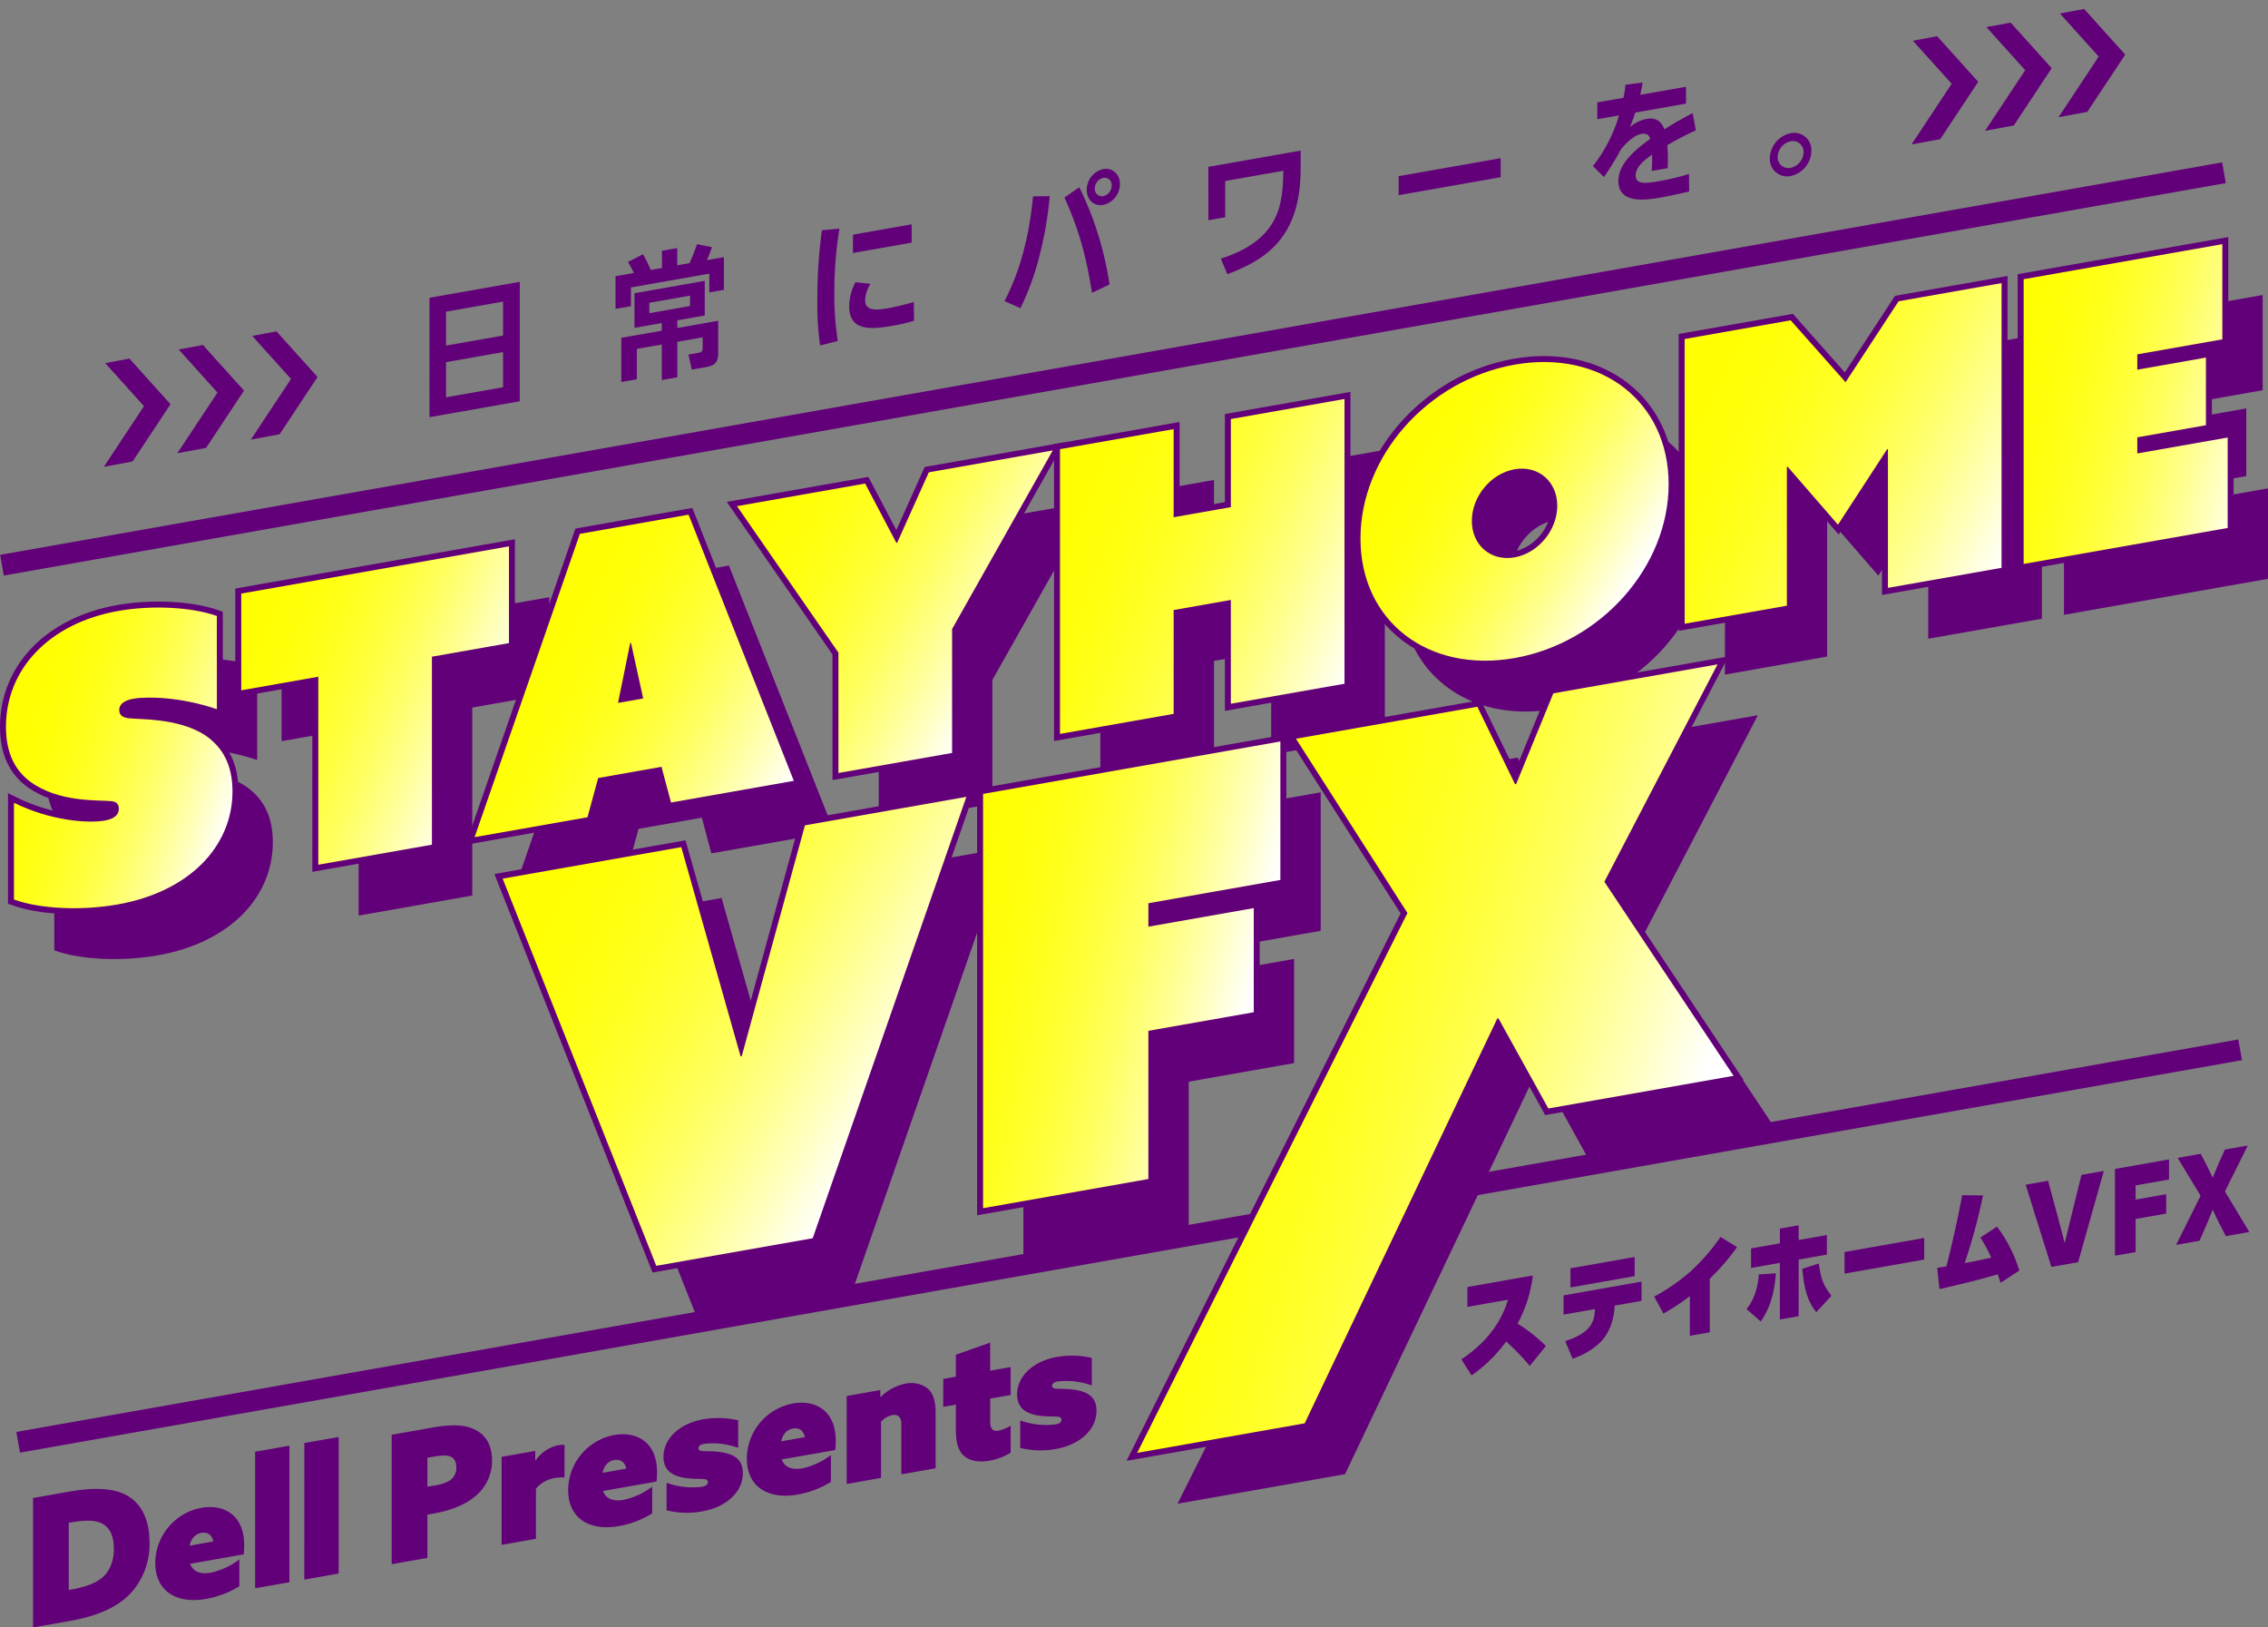
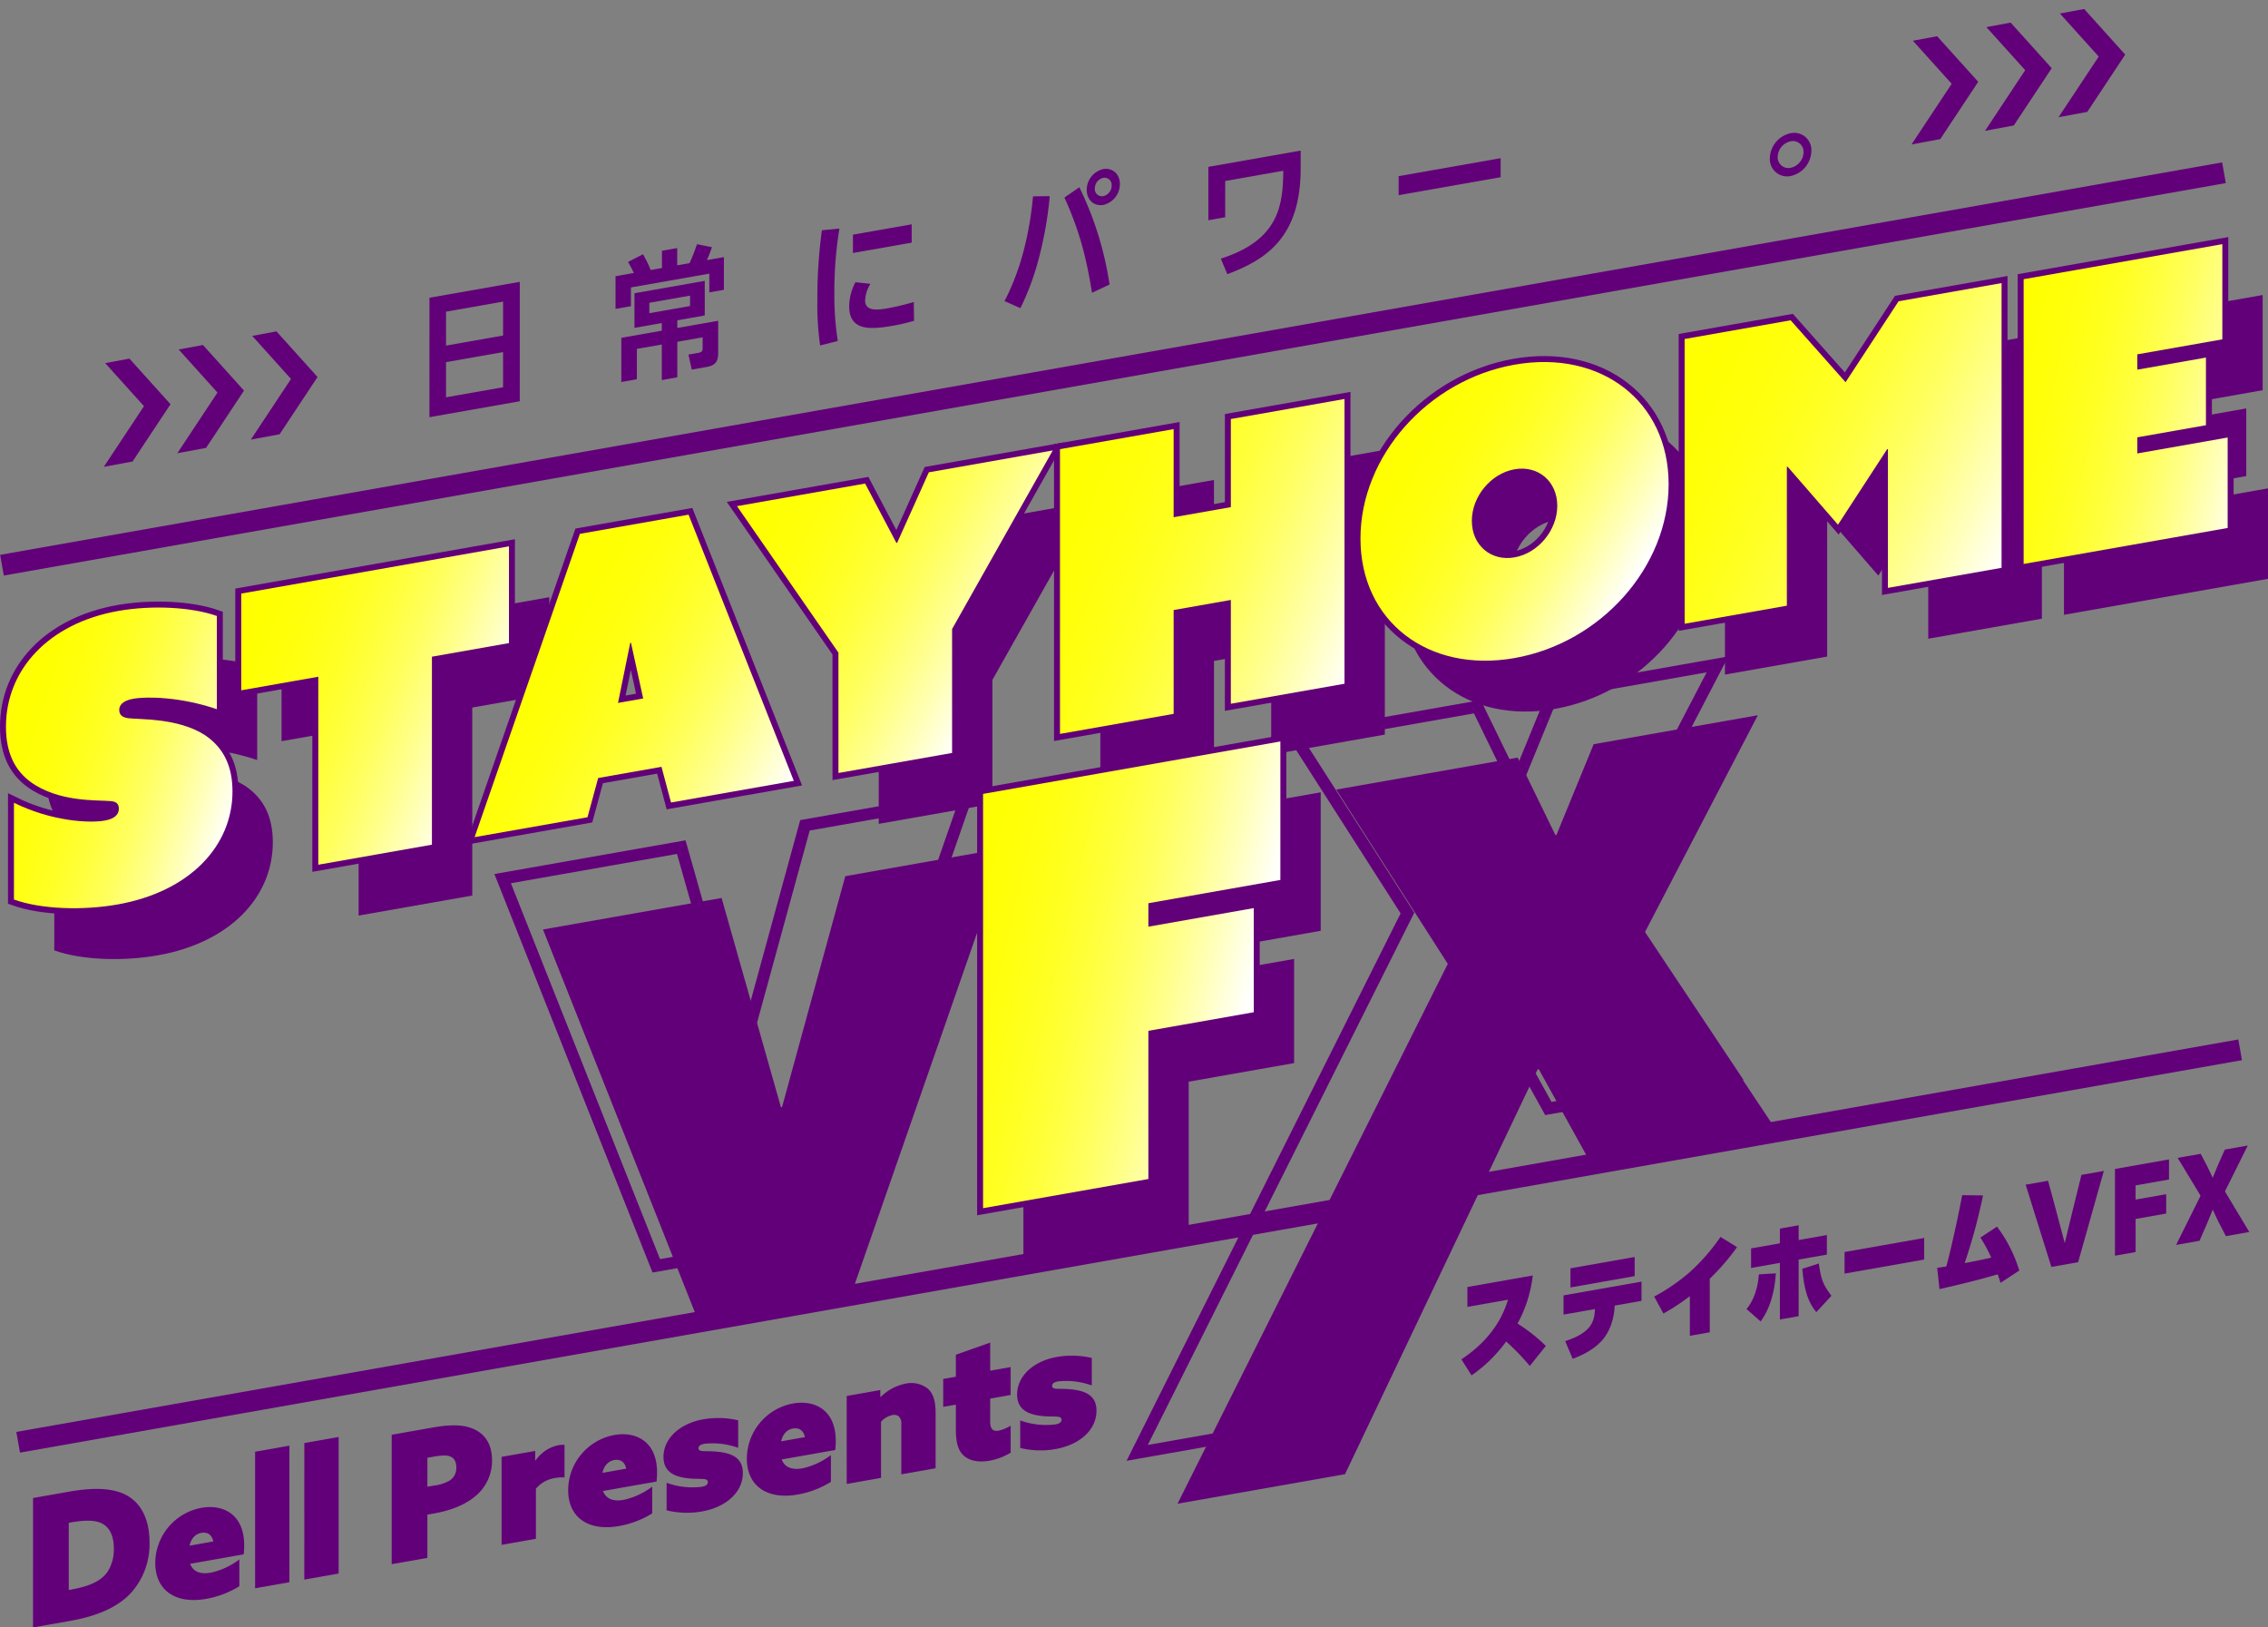
<svg xmlns="http://www.w3.org/2000/svg" xmlns:xlink="http://www.w3.org/1999/xlink" width="761.395" height="546.216" viewBox="0 0 761.395 546.216">
  <rect x="0" y="0" width="761.395" height="546.216" fill="#808080" stroke="none" />
  <defs>
    <linearGradient id="a" x1="0.006" y1="0.292" x2="0.987" y2="0.719" gradientUnits="objectBoundingBox">
      <stop offset="0" stop-color="#ff0" />
      <stop offset="0.134" stop-color="#ffff03" />
      <stop offset="0.261" stop-color="#ffff0f" />
      <stop offset="0.384" stop-color="#ff2" />
      <stop offset="0.506" stop-color="#ffff3d" />
      <stop offset="0.627" stop-color="#ffff5f" />
      <stop offset="0.747" stop-color="#ffff8a" />
      <stop offset="0.866" stop-color="#ffffbc" />
      <stop offset="0.982" stop-color="#fffff5" />
      <stop offset="1" stop-color="#fff" />
    </linearGradient>
    <linearGradient id="b" x1="-0.02" y1="0.178" x2="0.92" y2="0.634" xlink:href="#a" />
    <linearGradient id="c" x1="0.138" y1="0.388" x2="0.976" y2="0.866" xlink:href="#a" />
    <linearGradient id="d" x1="0.02" y1="0.138" x2="0.87" y2="0.618" xlink:href="#a" />
    <linearGradient id="e" x1="-0.053" y1="0.228" x2="1.053" y2="0.771" xlink:href="#a" />
    <linearGradient id="f" x1="0.103" y1="0.264" x2="0.897" y2="0.736" xlink:href="#a" />
    <linearGradient id="g" x1="-0.031" y1="0.215" x2="1.031" y2="0.785" xlink:href="#a" />
    <linearGradient id="h" x1="-0.143" y1="0.268" x2="1.135" y2="0.739" xlink:href="#a" />
    <linearGradient id="i" x1="0.024" y1="0.134" x2="0.861" y2="0.612" xlink:href="#a" />
    <linearGradient id="j" x1="-0.138" y1="0.265" x2="0.862" y2="0.633" xlink:href="#a" />
    <linearGradient id="k" x1="0.089" y1="0.326" x2="0.884" y2="0.674" xlink:href="#a" />
    <clipPath id="l">
      <path d="M431.011,233.137,353.6,247.467l-.3-34.669,77.407-14.33Z" transform="translate(-353.309 -198.468)" fill="none" />
    </clipPath>
    <clipPath id="m">
      <path d="M259.071,263.794l-77.407,14.33-.3-34.669,77.407-14.33Z" transform="translate(-181.369 -229.125)" fill="none" />
    </clipPath>
  </defs>
  <g transform="translate(-172.342 -198.468)">
    <rect width="757.49" height="7.056" transform="translate(177.822 679.064) rotate(-10.014)" fill="#620079" />
    <g transform="translate(187.881 297.485)">
      <path d="M179.465,326.6c12.424,6.12,24.968,6.946,30.474,5.975,3.844-.678,4.737-2.418,4.74-4,0-1.846-1.154-2.435-2.82-2.541-4.479-.392-17.411.431-26.888-6.477-4.864-3.628-8.192-9.247-8.192-18.488,0-19.141,14.337-34.734,37.769-38.867,11.266-1.983,24.583-1.3,33.033,1.7v31.282c-12.036-4.084-23.3-4.338-28.038-3.5-3.713.657-4.74,2.291-4.74,3.741,0,1.977,1.408,2.524,2.947,2.781,3.844.508,16.642-.166,25.734,5.626,6.275,4.172,9.346,10.363,9.346,18.943,0,18.346-14.34,33.682-38.666,37.97-11.651,2.054-25.607,1.609-34.7-1.669Z" transform="translate(-176.779 -139.114)" fill="#620079" />
      <path d="M225.026,299.017l-25.868,4.56V271.105l89.882-15.847V287.73l-25.864,4.56v63.1l-38.154,6.727Z" transform="translate(-120.171 -153.834)" fill="#620079" />
-       <path d="M256.693,258.679l36.492-6.434,35.334,89.339-41.228,7.271L284.1,336.879l-21.258,3.748L259.252,353.8l-37.9,6.681Zm21.255,55.258-4.1-18.682-.254.046-4.1,20.129Z" transform="translate(-64.021 -161.455)" fill="#620079" />
      <path d="M280.37,314l-34.06-49.17,43.021-7.588,10.5,19.931.254-.046,10.631-23.655,41.609-7.338-33.8,59.949V347.67L280.37,354.4Z" transform="translate(-0.9 -176.906)" fill="#620079" />
      <path d="M277.033,258.084l38.154-6.727v29.574l19.208-3.388v-29.57l38.154-6.727,0,95.568-38.15,6.727,0-34.843-19.2,3.385v34.847l-38.154,6.727Z" transform="translate(76.814 -189.28)" fill="#620079" />
      <path d="M357.341,238.619c29.066-5.125,51.729,12.392,51.725,40.116s-22.659,53.228-51.725,58.353-51.725-12.4-51.725-40.113S328.279,243.744,357.341,238.619Zm0,64.675c7.941-1.4,14.344-9.127,14.344-17.309s-6.4-13.656-14.34-12.254S343,282.858,343,291.043,349.4,304.695,357.337,303.294Z" transform="translate(149.115 -198.171)" fill="#620079" />
      <path d="M336.447,248.984l35.592-6.275,18.435,20.778,17.8-27.167,34.572-6.1,0,95.569-38.154,6.727v-46.6l-.258.046-16.511,25.352-16.9-19.462-.261.046,0,46.6-34.31,6.05Z" transform="translate(227.102 -217.155)" fill="#620079" />
      <path d="M368.693,238.282l66.7-11.76,0,31.949-28.55,5.033v5.146l23.048-4.066v22.709l-23.048,4.062,0,5.411,30.34-5.351v30.361l-68.494,12.078Z" transform="translate(308.669 -226.522)" fill="#620079" />
    </g>
    <g transform="translate(354.626 438.521)">
      <path d="M224.022,306.531l59.963-10.574,19.924,70.234.374-.064,21.226-77.49,54.189-9.558-51.58,148.144L275.6,436.48Z" transform="translate(-224.022 -234.617)" fill="#620079" />
      <path d="M269.718,291.41l99.811-17.6,0,46.48-44.316,7.814v7.871l35.38-6.237,0,34.953-35.38,6.237v49.741l-55.494,9.787Z" transform="translate(-108.434 -247.937)" fill="#620079" />
      <path d="M375.109,349.936l-37.43-58.5L398.57,280.7l12.664,26,.371-.067,12.48-30.431,55.117-9.717-37.988,72.955L484.6,404.573l-62.193,10.966L405.646,385.27l-.374.067L340.615,521.206l-56.239,9.918Z" transform="translate(-71.356 -266.481)" fill="#620079" />
    </g>
    <g transform="translate(174.342 280.416)">
      <path d="M175.629,321.765c12.424,6.12,24.968,6.946,30.474,5.975,3.844-.678,4.737-2.418,4.74-4,0-1.846-1.154-2.435-2.82-2.541-4.479-.392-17.411.434-26.888-6.477-4.864-3.628-8.192-9.247-8.192-18.488,0-19.141,14.337-34.734,37.769-38.867,11.266-1.984,24.583-1.3,33.033,1.7v31.282c-12.036-4.084-23.3-4.338-28.038-3.5-3.713.656-4.74,2.291-4.74,3.741,0,1.977,1.408,2.524,2.947,2.781,3.844.508,16.642-.166,25.734,5.626,6.275,4.172,9.346,10.366,9.346,18.943,0,18.346-14.34,33.682-38.666,37.97-11.651,2.054-25.607,1.609-34.7-1.669Z" transform="translate(-172.943 -134.278)" fill="none" stroke="#620079" stroke-linecap="round" stroke-width="4" />
      <path d="M221.19,294.181l-25.868,4.56V266.27L285.2,250.422v32.471l-25.864,4.56v63.1l-38.15,6.727Z" transform="translate(-116.335 -148.998)" fill="none" stroke="#620079" stroke-linecap="round" stroke-width="4" />
      <path d="M252.861,253.843l36.488-6.434,35.334,89.339-41.228,7.271-3.194-11.976L259,335.792l-3.586,13.172-37.9,6.681ZM274.112,309.1l-4.1-18.678-.254.042-4.1,20.129Z" transform="translate(-60.185 -156.62)" fill="none" stroke="#620079" stroke-linecap="round" stroke-width="4" />
      <path d="M276.534,309.166,242.474,260l43.021-7.585,10.5,19.928.254-.046,10.631-23.655L348.49,241.3l-33.8,59.949,0,41.585-38.151,6.727Z" transform="translate(2.936 -172.07)" fill="none" stroke="#620079" stroke-linecap="round" stroke-width="4" />
      <path d="M273.2,253.248l38.154-6.727v29.574l19.208-3.388v-29.57l38.154-6.727v95.568L330.559,338.7l0-34.843-19.2,3.385v34.847L273.2,348.82Z" transform="translate(80.65 -184.444)" fill="none" stroke="#620079" stroke-linecap="round" stroke-width="4" />
      <path d="M353.5,233.783c29.066-5.125,51.728,12.392,51.725,40.116s-22.659,53.229-51.725,58.353-51.725-12.4-51.725-40.113S324.443,238.908,353.5,233.783Zm0,64.675c7.941-1.4,14.344-9.127,14.344-17.309s-6.4-13.656-14.34-12.254-14.34,9.127-14.34,17.312S345.567,299.859,353.5,298.458Z" transform="translate(152.951 -193.335)" fill="none" stroke="#620079" stroke-linecap="round" stroke-width="4" />
      <path d="M332.611,244.148l35.592-6.275,18.438,20.778,17.8-27.167,34.572-6.1,0,95.568-38.15,6.727,0-46.6-.258.046-16.511,25.352-16.9-19.462-.258.046v46.6l-34.31,6.053Z" transform="translate(230.938 -212.319)" fill="none" stroke="#620079" stroke-linecap="round" stroke-width="4" />
      <path d="M364.857,233.446l66.7-11.76,0,31.949-28.55,5.033v5.146l23.048-4.066v22.709l-23.048,4.062,0,5.411,30.34-5.347V316.94l-68.494,12.078Z" transform="translate(312.505 -221.686)" fill="none" stroke="#620079" stroke-linecap="round" stroke-width="4" />
      <path d="M175.629,321.765c12.424,6.12,24.968,6.946,30.474,5.975,3.844-.678,4.737-2.418,4.74-4,0-1.846-1.154-2.435-2.82-2.541-4.479-.392-17.411.434-26.888-6.477-4.864-3.628-8.192-9.247-8.192-18.488,0-19.141,14.337-34.734,37.769-38.867,11.266-1.984,24.583-1.3,33.033,1.7v31.282c-12.036-4.084-23.3-4.338-28.038-3.5-3.713.656-4.74,2.291-4.74,3.741,0,1.977,1.408,2.524,2.947,2.781,3.844.508,16.642-.166,25.734,5.626,6.275,4.172,9.346,10.366,9.346,18.943,0,18.346-14.34,33.682-38.666,37.97-11.651,2.054-25.607,1.609-34.7-1.669Z" transform="translate(-172.943 -134.278)" fill="url(#a)" />
      <path d="M221.19,294.181l-25.868,4.56V266.27L285.2,250.422v32.471l-25.864,4.56v63.1l-38.15,6.727Z" transform="translate(-116.335 -148.998)" fill="url(#b)" />
      <path d="M252.861,253.843l36.488-6.434,35.334,89.339-41.228,7.271-3.194-11.976L259,335.792l-3.586,13.172-37.9,6.681ZM274.112,309.1l-4.1-18.678-.254.042-4.1,20.129Z" transform="translate(-60.185 -156.62)" fill="url(#c)" />
      <path d="M276.534,309.166,242.474,260l43.021-7.585,10.5,19.928.254-.046,10.631-23.655L348.49,241.3l-33.8,59.949,0,41.585-38.151,6.727Z" transform="translate(2.936 -172.07)" fill="url(#d)" />
      <path d="M273.2,253.248l38.154-6.727v29.574l19.208-3.388v-29.57l38.154-6.727v95.568L330.559,338.7l0-34.843-19.2,3.385v34.847L273.2,348.82Z" transform="translate(80.65 -184.444)" fill="url(#e)" />
      <path d="M353.5,233.783c29.066-5.125,51.728,12.392,51.725,40.116s-22.659,53.229-51.725,58.353-51.725-12.4-51.725-40.113S324.443,238.908,353.5,233.783Zm0,64.675c7.941-1.4,14.344-9.127,14.344-17.309s-6.4-13.656-14.34-12.254-14.34,9.127-14.34,17.312S345.567,299.859,353.5,298.458Z" transform="translate(152.951 -193.335)" fill="url(#f)" />
      <path d="M332.611,244.148l35.592-6.275,18.438,20.778,17.8-27.167,34.572-6.1,0,95.568-38.15,6.727,0-46.6-.258.046-16.511,25.352-16.9-19.462-.258.046v46.6l-34.31,6.053Z" transform="translate(230.938 -212.319)" fill="url(#g)" />
      <path d="M364.857,233.446l66.7-11.76,0,31.949-28.55,5.033v5.146l23.048-4.066v22.709l-23.048,4.062,0,5.411,30.34-5.347V316.94l-68.494,12.078Z" transform="translate(312.505 -221.686)" fill="url(#h)" />
    </g>
    <g transform="translate(183.438 649.088)">
      <path d="M175.52,343.1l12.1-2.132c8.725-1.539,15.3-1.2,19.783,1.493,4.655,2.774,7.218,8.206,7.218,15.523a24.427,24.427,0,0,1-6,16.716c-4.189,4.641-10.648,7.881-20.771,9.664l-12.336,2.174Zm12.452,30.8c7.624-1.341,10.709-3.445,12.508-5.982a13.5,13.5,0,0,0,2.157-7.821c0-4.08-1.225-6.8-3.607-8.245-2.562-1.525-6.406-1.327-11.114-.5l-.409.074v22.557Z" transform="translate(-175.52 -290.942)" fill="#620079" />
      <path d="M215.366,368.35A31.741,31.741,0,0,1,204.2,372.6c-10.126,1.782-17.051-2.757-17.051-12.113a18.926,18.926,0,0,1,15.537-18.456c7.038-1.242,14.312,1.973,14.312,12.593a25.05,25.05,0,0,1-.177,3.028l-17.976,3.17c1.1,2.926,3.837,3.526,6.921,2.982a24.214,24.214,0,0,0,9.6-4.454Zm-8.732-15.018c-.522-2.608-2.326-3.191-4.01-2.891-2.04.357-3.438,1.92-3.96,4.3Z" transform="translate(-146.117 -286.582)" fill="#620079" />
      <path d="M196.64,337.97l11.52-2.03v45.834L196.64,383.8Z" transform="translate(-122.097 -301.351)" fill="#620079" />
      <path d="M201.325,337.147l11.52-2.033v45.834l-11.524,2.033Z" transform="translate(-110.256 -303.44)" fill="#620079" />
      <path d="M209.632,337.164l13.673-2.414c5.467-.964,9.54-1.024,12.685.042,4.362,1.451,7.327,4.888,7.327,10.949a15.331,15.331,0,0,1-6.282,12.568c-3.258,2.552-7.737,4.306-13.5,5.323l-1.92.339v14.517L209.632,380.6Zm14.136,17.065a14.117,14.117,0,0,0,5.411-1.737,5.065,5.065,0,0,0,2.153-4.4c0-1.98-.815-3.275-2.326-3.731-1.1-.342-2.559-.328-5.587.2l-1.8.318,0,9.72Z" transform="translate(-89.233 -306.232)" fill="#620079" />
      <path d="M220.085,339.9l11.291-1.991v3.18l.113.042a12.307,12.307,0,0,1,7.62-5.128,9.9,9.9,0,0,1,2.1-.127v10.92a14.461,14.461,0,0,0-3.141.194,10.464,10.464,0,0,0-6.459,3.6v16.8l-11.52,2.033Z" transform="translate(-62.793 -301.551)" fill="#620079" />
      <path d="M254.638,361.425a31.743,31.743,0,0,1-11.171,4.25c-10.126,1.786-17.051-2.757-17.051-12.11a18.927,18.927,0,0,1,15.537-18.459c7.038-1.242,14.312,1.973,14.312,12.593a25.9,25.9,0,0,1-.173,3.032L238.113,353.9c1.1,2.923,3.84,3.522,6.921,2.979a24.231,24.231,0,0,0,9.6-4.451Zm-8.732-15.018c-.522-2.608-2.322-3.187-4.01-2.891-2.037.36-3.438,1.92-3.96,4.3Z" transform="translate(-46.778 -304.099)" fill="#620079" />
      <path d="M236.529,355.046a25.486,25.486,0,0,0,11.757,1.348c1.394-.247,2.093-.727,2.093-1.567,0-1.62-2.559-.808-6.865-1.31-5.527-.646-8.03-2.961-8.03-7.221.057-6.371,5.76-11.213,13.324-12.547a29.542,29.542,0,0,1,11.75.325v9.237a24.986,24.986,0,0,0-11.344-1.355c-1.394.244-1.98.77-1.98,1.486,0,1.5,2.386.72,6.752,1.214,5.527.646,8.146,2.7,8.146,7.2-.06,6.611-5.937,11.425-13.673,12.791a28.806,28.806,0,0,1-11.93-.357Z" transform="translate(-23.841 -307.994)" fill="#620079" />
      <path d="M271.632,358.428a31.741,31.741,0,0,1-11.171,4.249c-10.126,1.786-17.051-2.756-17.048-12.11a18.924,18.924,0,0,1,15.533-18.459c7.041-1.242,14.316,1.973,14.316,12.593a25.063,25.063,0,0,1-.176,3.028L255.111,350.9c1.1,2.926,3.837,3.526,6.918,2.982a24.207,24.207,0,0,0,9.6-4.451ZM262.9,343.41c-.522-2.608-2.326-3.187-4.013-2.891-2.037.36-3.434,1.92-3.957,4.3Z" transform="translate(-3.782 -311.68)" fill="#620079" />
      <path d="M252.913,334.309l11.287-1.991V334.6l.116.039a16.726,16.726,0,0,1,8.319-4.468,9.092,9.092,0,0,1,7.331,1.525c1.863,1.532,2.8,4.009,2.8,8.326v18.541l-11.52,2.033V343.86a3.5,3.5,0,0,0-.815-2.679,2.571,2.571,0,0,0-2.213-.448,6.923,6.923,0,0,0-3.78,2.223l0,18.841-11.52,2.033Z" transform="translate(20.236 -316.394)" fill="#620079" />
      <path d="M284.728,363.087a20.839,20.839,0,0,1-7.158,2.7c-3.547.625-6.575.021-8.435-1.574-1.631-1.391-2.8-3.706-2.8-8.806l0-8.457-4.25.748v-9.36l4.246-.748V330.21l11.52-4.069v9.42l6.868-1.211v9.364l-6.865,1.211,0,7.617c0,2.34.7,3.537,2.852,3.155a13.791,13.791,0,0,0,4.017-1.669Z" transform="translate(43.467 -326.14)" fill="#620079" />
      <path d="M270.163,349.117a25.565,25.565,0,0,0,11.753,1.348c1.394-.247,2.093-.727,2.1-1.567,0-1.62-2.562-.808-6.868-1.309-5.527-.646-8.03-2.965-8.026-7.225.056-6.367,5.76-11.213,13.32-12.547a29.56,29.56,0,0,1,11.753.328l0,9.233a25.066,25.066,0,0,0-11.34-1.355c-1.4.247-1.98.77-1.98,1.486,0,1.507,2.386.72,6.752,1.214,5.527.646,8.143,2.7,8.143,7.2-.056,6.611-5.933,11.421-13.673,12.787a28.73,28.73,0,0,1-11.926-.353Z" transform="translate(61.237 -322.995)" fill="#620079" />
    </g>
    <g transform="translate(341.086 421.452)">
      <path d="M220.186,301.694l59.963-10.574,19.924,70.234.374-.064,21.226-77.49,54.189-9.558-51.58,148.144-52.516,9.258Z" transform="translate(-220.186 -229.781)" fill="none" stroke="#620079" stroke-linecap="round" stroke-width="4" />
      <path d="M265.882,286.574l99.811-17.6,0,46.48-44.317,7.814v7.871l35.38-6.237,0,34.953-35.38,6.237v49.741l-55.495,9.787Z" transform="translate(-104.598 -243.101)" fill="none" stroke="#620079" stroke-linecap="round" stroke-width="4" />
      <path d="M371.273,345.1l-37.43-58.5,60.891-10.737,12.664,26,.371-.067,12.48-30.431,55.117-9.717L437.381,334.6l43.385,65.137L418.572,410.7,401.81,380.434l-.374.067L336.779,516.37l-56.239,9.918Z" transform="translate(-67.52 -261.645)" fill="none" stroke="#620079" stroke-linecap="round" stroke-width="4" />
-       <path d="M220.186,301.694l59.963-10.574,19.924,70.234.374-.064,21.226-77.49,54.189-9.558-51.58,148.144-52.516,9.258Z" transform="translate(-220.186 -229.781)" fill="url(#i)" />
      <path d="M265.882,286.574l99.811-17.6,0,46.48-44.317,7.814v7.871l35.38-6.237,0,34.953-35.38,6.237v49.741l-55.495,9.787Z" transform="translate(-104.598 -243.101)" fill="url(#j)" />
-       <path d="M371.273,345.1l-37.43-58.5,60.891-10.737,12.664,26,.371-.067,12.48-30.431,55.117-9.717L437.381,334.6l43.385,65.137L418.572,410.7,401.81,380.434l-.374.067L336.779,516.37l-56.239,9.918Z" transform="translate(-67.52 -261.645)" fill="url(#k)" />
    </g>
    <g transform="translate(662.942 582.948)">
      <path d="M334.35,350.125a80.586,80.586,0,0,0-7.934-8.213,48.378,48.378,0,0,1-11.626,11.372l-3.413-5.382c11.277-7.475,14.376-15.946,15.664-20.009L313.395,330.3v-6.667l21.961-3.876a44.736,44.736,0,0,1-5.114,16.141,57.328,57.328,0,0,1,9.5,7.5Z" transform="translate(-311.376 -276.146)" fill="#620079" />
      <path d="M321.648,346.24c8.774-2.838,9.816-6.533,9.992-10.758l-10.546,1.857v-6.452l26.175-4.617v6.456l-9.014,1.588c-.035,1.264-.314,7.479-4.49,11.979-3.134,3.35-7.521,5.093-9.607,5.891ZM344.971,318v6.424l-21.544,3.8V321.8Z" transform="translate(-286.794 -280.598)" fill="#620079" />
      <path d="M348.37,348.1l-6.681,1.175v-13.3a76.191,76.191,0,0,1-8.877,5.831l-3.1-5.693a64.885,64.885,0,0,0,12.043-8.291,67.658,67.658,0,0,0,10.232-11.736l5.534,3.434a76.233,76.233,0,0,1-9.156,10.613Z" transform="translate(-264.982 -285.422)" fill="#620079" />
      <path d="M338.5,343.1c.907-1.126,3.621-4.475,4.14-11.63l5.711-.36c-.66,9.978-4,14.619-5.118,16.14Zm11.206-27,6.3-1.112v4.948l9.47-1.67v6.561L356,326.493v19l-6.3,1.112v-19l-9.674,1.7v-6.561l9.674-1.7Zm12.219,28.035c-2.714-3.251-4.1-7.38-4.7-14.552l5.534-1.765c.8,5.485,1.394,7.031,4.246,10.832Z" transform="translate(-242.771 -288.222)" fill="#620079" />
      <path d="M374.555,316.19v7.243l-26.733,4.716v-7.243Z" transform="translate(-219.186 -285.169)" fill="#620079" />
      <path d="M376.712,322.677A47.162,47.162,0,0,1,384.2,337.42l-6.3,4.122c-.42-1.359-.593-1.832-.942-2.845-7.8,2.234-12.318,3.279-19.557,4.952l-.766-7.14c.868-.12,2.5-.371,3.064-.47,1.7-6.251,4.1-17.252,5.323-23.919l7,.088a190.809,190.809,0,0,1-6.159,22.709c3.935-.731,4.419-.854,8.908-1.825a48.237,48.237,0,0,0-3.621-6.745Z" transform="translate(-196.898 -295.464)" fill="#620079" />
      <path d="M372.567,313.115l2.785,10.3,2.817,10.62,2.82-11.612,2.785-11.284,7.518-1.324-8.63,30.633-8.983,1.585-8.63-27.594Z" transform="translate(-175.61 -301.295)" fill="#620079" />
      <path d="M390.739,320.394v6.491L380.472,328.7V339.81l-6.928,1.221V311.92l18.135-3.2v6.741l-11.206,1.973V322.2Z" transform="translate(-154.124 -304.06)" fill="#620079" />
      <path d="M393.452,313.853l2.262-5.1,7.7-1.355-7.663,15.4,8.178,13.617-7.864,1.387-2.612-5.061-1.807-3.837-1.811,4.475-2.612,5.982-7.864,1.387,8.213-16.508-7.694-12.7,7.73-1.362,2.262,4.3,1.775,3.741Z" transform="translate(-139.412 -307.401)" fill="#620079" />
    </g>
    <g transform="translate(316.514 226.175)">
      <path d="M213.231,230.609l30.318-5.34-.007,40.081-30.318,5.34Zm24.707,18.237L218.79,252.22l0,11.8,19.148-3.374Zm0-16.942-19.148,3.374,0,11.386,19.148-3.374Z" transform="translate(-213.224 -158.381)" fill="#620079" />
      <path d="M255.767,228.054a61.276,61.276,0,0,0,2.5-6.364l5.033,1c-.8,2.255-1.115,2.947-1.694,4.341l5.7-1.006,0,10.97-4.9.865v-6.29L236.09,236.2l0,6.29-5.164.907V232.43l6.145-1.084c-.8-1.7-1.645-3.152-1.955-3.7l5.033-2.584a41.607,41.607,0,0,1,2.577,5.284l3.784-.664,0-5.788,5.121-.9v5.785Zm-4.1,21.749,13.712-2.414v10.6c0,2.294-.314,4.278-3.745,4.881l-5.121.9-1.108-5.033,3.427-.6c1.249-.222,1.338-.836,1.338-1.571V252.94l-8.506,1.5V266.37l-5.21.921,0-11.933-8.372,1.472v10.19l-5.213.918,0-14.827,13.581-2.39v-2.573l-9.17,1.613,0-11.612,23.595-4.158v11.616l-9.219,1.624Zm4.274-10.853-13.67,2.407v3.487l13.67-2.407Z" transform="translate(-168.454 -167.434)" fill="#620079" />
      <path d="M251.053,260.465a94.434,94.434,0,0,1-.932-15.075,168.619,168.619,0,0,1,1.521-23.591l5.88-.575a131.969,131.969,0,0,0-1.7,21.692,100.622,100.622,0,0,0,1.154,16.045Zm31.522-8.3a55.831,55.831,0,0,1-7.341,1.708c-7.617,1.341-14.429,1.62-14.429-6.6a17.812,17.812,0,0,1,2.1-8.037l5.03.54a11.379,11.379,0,0,0-1.779,5.591c0,3.537,3.784,3.282,7.433,2.637a84.055,84.055,0,0,0,8.9-2.121Zm-.791-32.362,0,6.152-19.723,3.473,0-6.152Z" transform="translate(-119.893 -172.22)" fill="#620079" />
      <path d="M267.919,258.916c3.032-5.817,7.888-16.952,9.583-35.154l5.608-.071a124.817,124.817,0,0,1-3.607,20.651,87.252,87.252,0,0,1-6.24,16.935Zm29.39-2.792c-1.779-10.793-3.784-19.85-9.258-31.97l4.991-3.452a111.113,111.113,0,0,1,10.144,32.648Zm9.353-36.488a7.194,7.194,0,0,1-5.562,7c-3.074.54-5.566-1.638-5.566-5.037A7.148,7.148,0,0,1,301.1,214.6C304.036,214.084,306.662,216.145,306.662,219.636Zm-8.414,1.482a2.409,2.409,0,0,0,2.852,2.573,3.657,3.657,0,0,0,2.8-3.572,2.4,2.4,0,0,0-2.8-2.577A3.663,3.663,0,0,0,298.248,221.118Z" transform="translate(-74.873 -185.562)" fill="#620079" />
      <path d="M287.313,218.248l30.989-5.46,0,6.06c0,23.094-11.626,30.555-24.625,35.415l-2.178-5.22c19.9-6.3,20.838-18.449,20.972-29.489l-19.5,3.434,0,12.163-5.654,1Z" transform="translate(-25.825 -189.952)" fill="#620079" />
      <path d="M339.653,213.509v6.381l-34.243,6.032,0-6.381Z" transform="translate(19.961 -188.128)" fill="#620079" />
-       <path d="M358.443,222.363a104.907,104.907,0,0,0-9.572,4.945c.085.854.177,2.721.173,4.648,0,.967,0,1.744-.088,3.092l-5.34.942a45.151,45.151,0,0,0,.131-5.485c-2.181,1.574-5.517,3.953-5.517,6.985,0,3.074,3.424,2.7,7.387,2A79.164,79.164,0,0,0,356.124,237l.088,5.9c-5.164,1.137-6.812,1.521-9.081,1.92-5.658,1-14.7,2.358-14.7-5.538,0-5.739,5.8-10.571,10.691-14.047-.268-.784-.713-2.079-2.937-1.687-2.937.519-5.788,3.865-6.946,5.266a86.945,86.945,0,0,1-5.658,9.212l-3.7-3.667a50.65,50.65,0,0,0,8.774-17.016l-7.3,1.285,0-5.647,8.767-1.542a27.921,27.921,0,0,0,.667-4.387l5.788-.741c-.265,1.56-.4,2.411-.8,4.133l15.364-2.707,0,5.647-17.009,3c-.667,1.952-1.024,2.887-1.783,4.857a11.993,11.993,0,0,1,5.524-2.714c1.02-.18,4.451-.784,6.011,3.484,3.96-2.488,6.187-3.706,9.48-5.432Z" transform="translate(66.704 -206.318)" fill="#620079" />
      <path d="M354.652,217.146a8.8,8.8,0,0,1-6.946,8.432,5.8,5.8,0,0,1-6.988-5.975,8.8,8.8,0,0,1,6.992-8.393A5.76,5.76,0,0,1,354.652,217.146Zm-11.312,1.994a3.6,3.6,0,0,0,4.366,3.685,5.463,5.463,0,0,0,4.32-5.217,3.576,3.576,0,0,0-4.317-3.688A5.523,5.523,0,0,0,343.339,219.14Z" transform="translate(109.271 -194.208)" fill="#620079" />
    </g>
    <rect width="757.494" height="7.057" transform="translate(172.39 384.688) rotate(-10.014)" fill="#620079" />
    <g transform="translate(810.945 198.468)">
      <g clip-path="url(#l)">
        <path d="M359.5,249.979l-5.887-3.9,15.709-23.707-15.777-17.511,5.247-4.725,19.433,21.574Z" transform="translate(-352.721 -194.247)" fill="#620079" />
        <path d="M366.489,248.686l-5.887-3.9,15.709-23.709-15.777-17.511,5.247-4.725,19.433,21.574Z" transform="translate(-335.032 -197.522)" fill="#620079" />
        <path d="M373.483,247.392l-5.887-3.9L383.3,219.783l-15.777-17.511,5.247-4.725,19.433,21.574Z" transform="translate(-317.343 -200.796)" fill="#620079" />
      </g>
    </g>
    <g transform="translate(204.08 306.672)">
      <g clip-path="url(#m)">
        <path d="M187.553,280.636l-5.884-3.9,15.706-23.712L181.6,235.518l5.244-4.725,19.437,21.575Z" transform="translate(-180.78 -224.905)" fill="#620079" />
        <path d="M194.546,279.342l-5.884-3.9,15.7-23.712-15.772-17.509,5.244-4.725,19.435,21.575Z" transform="translate(-163.09 -228.178)" fill="#620079" />
        <path d="M201.539,278.044l-5.884-3.9,15.7-23.709L195.588,232.93l5.244-4.725,19.435,21.575Z" transform="translate(-145.401 -231.452)" fill="#620079" />
      </g>
    </g>
  </g>
</svg>